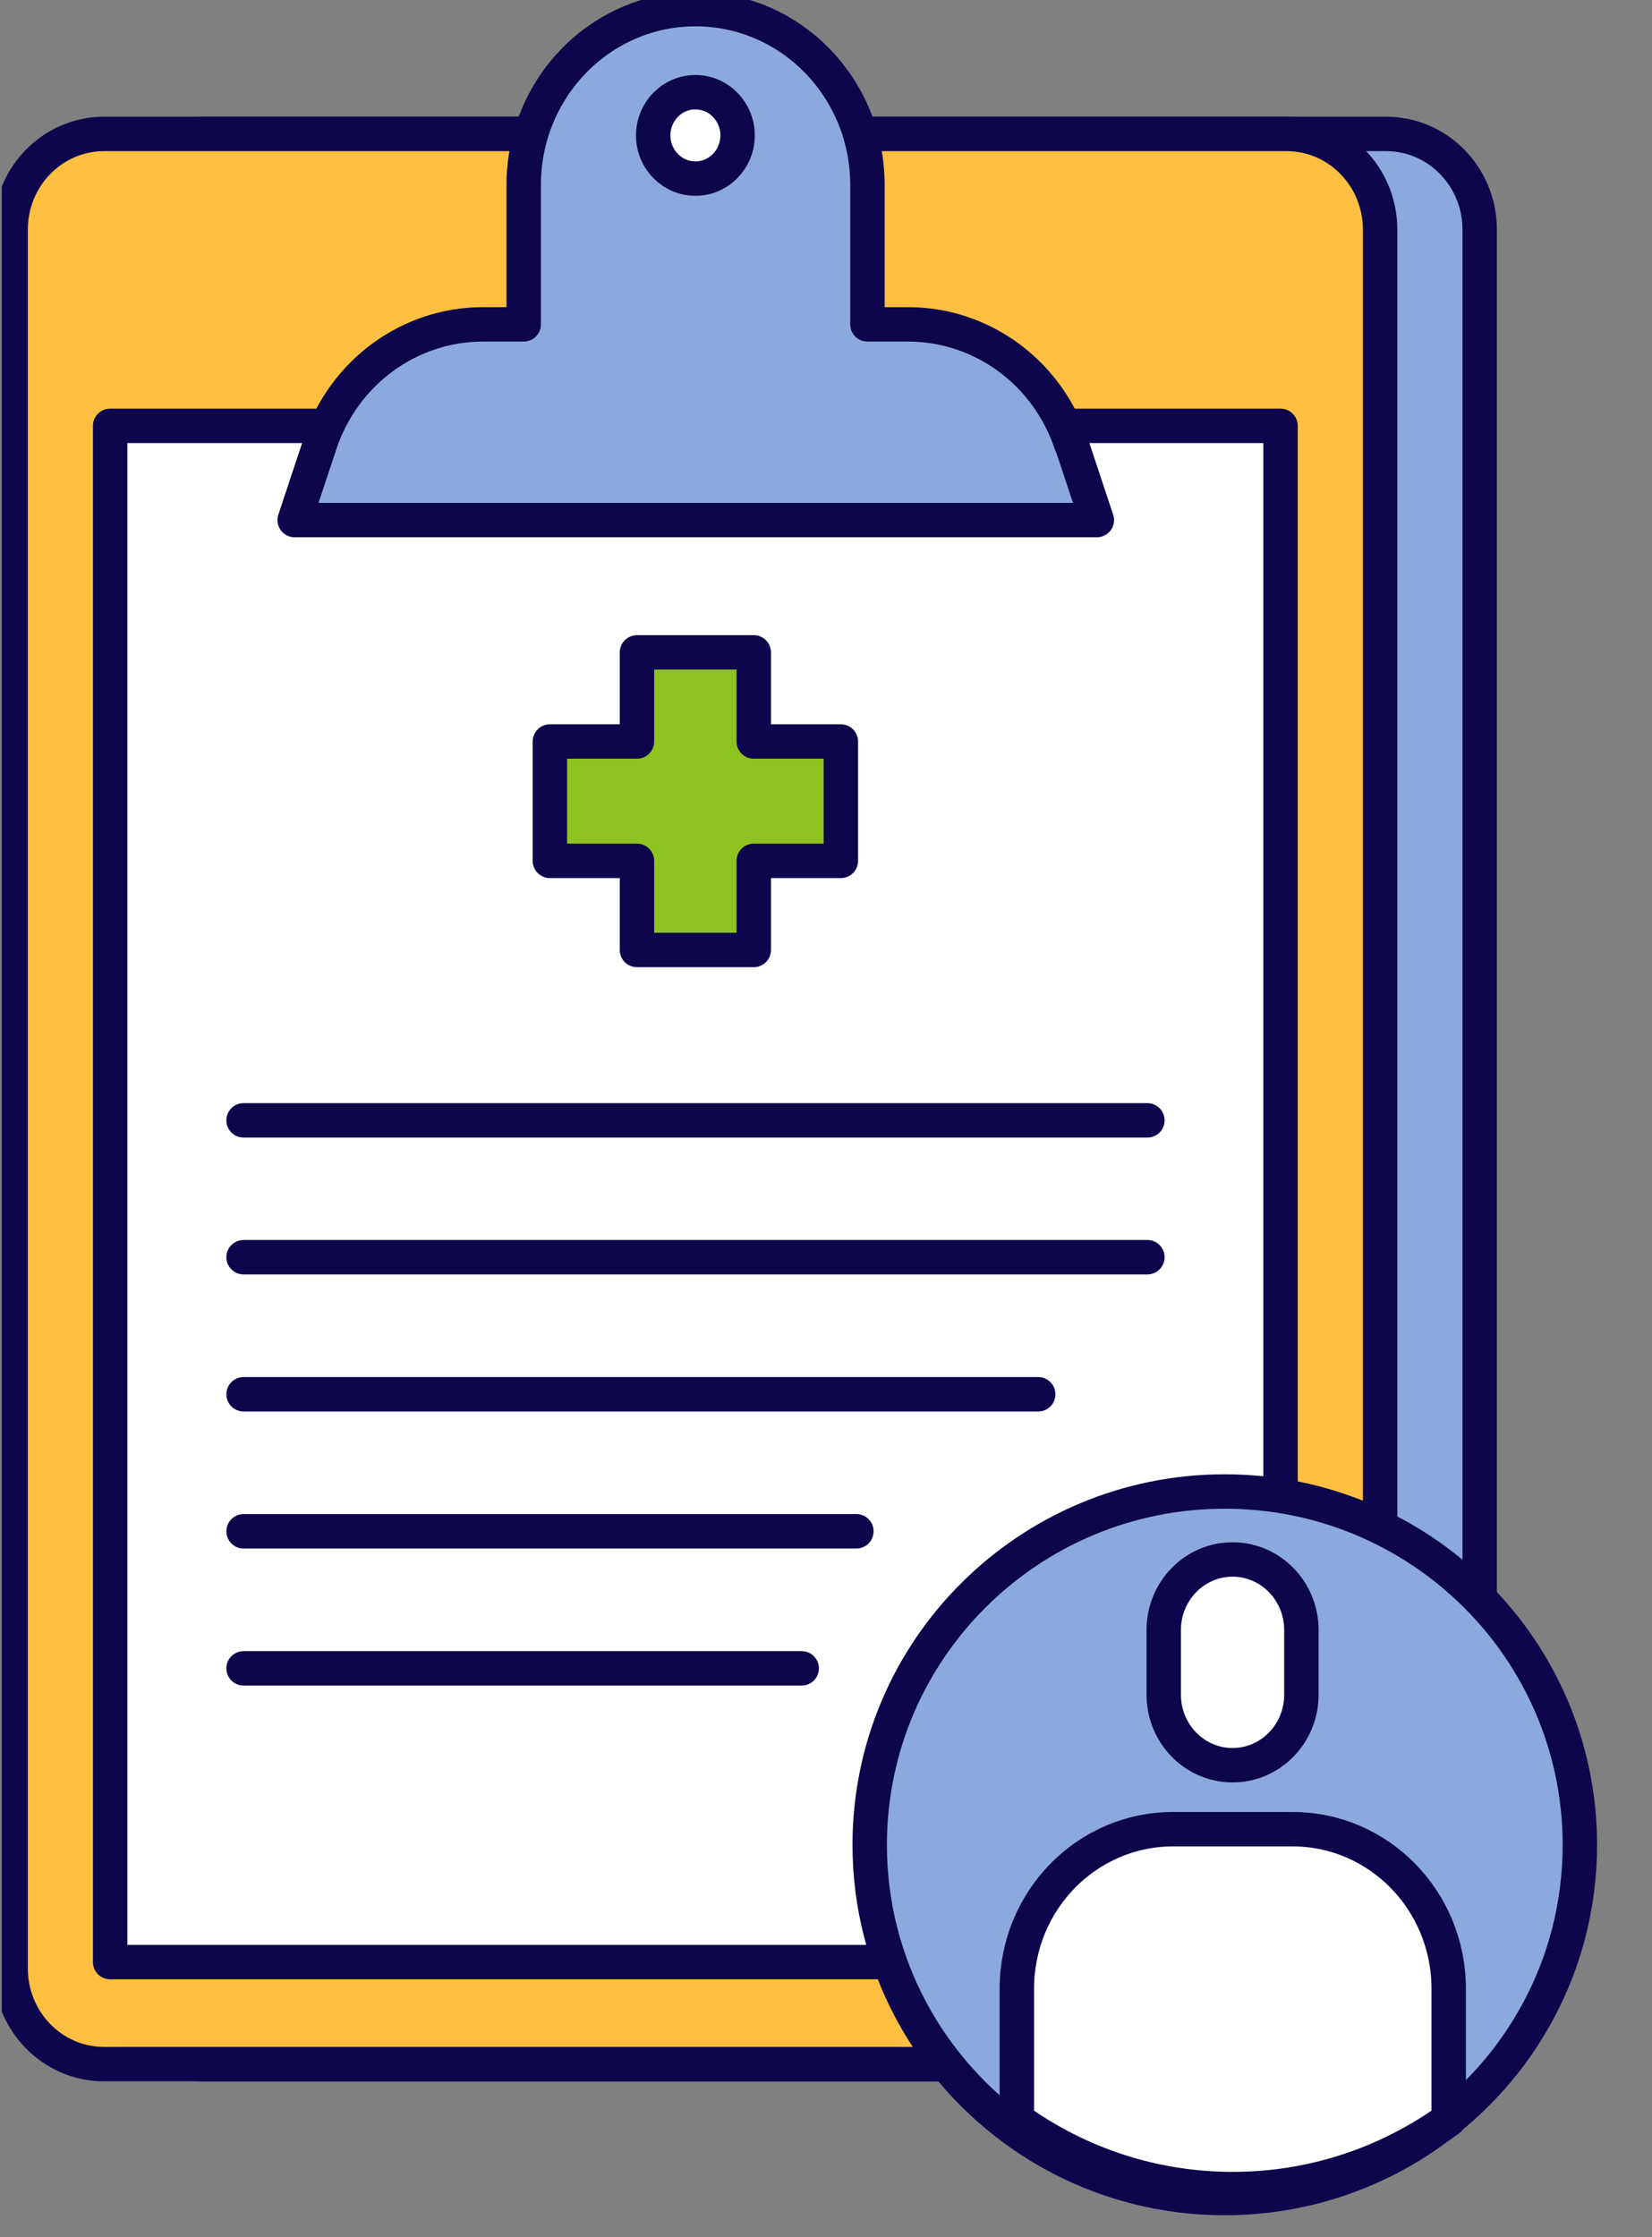
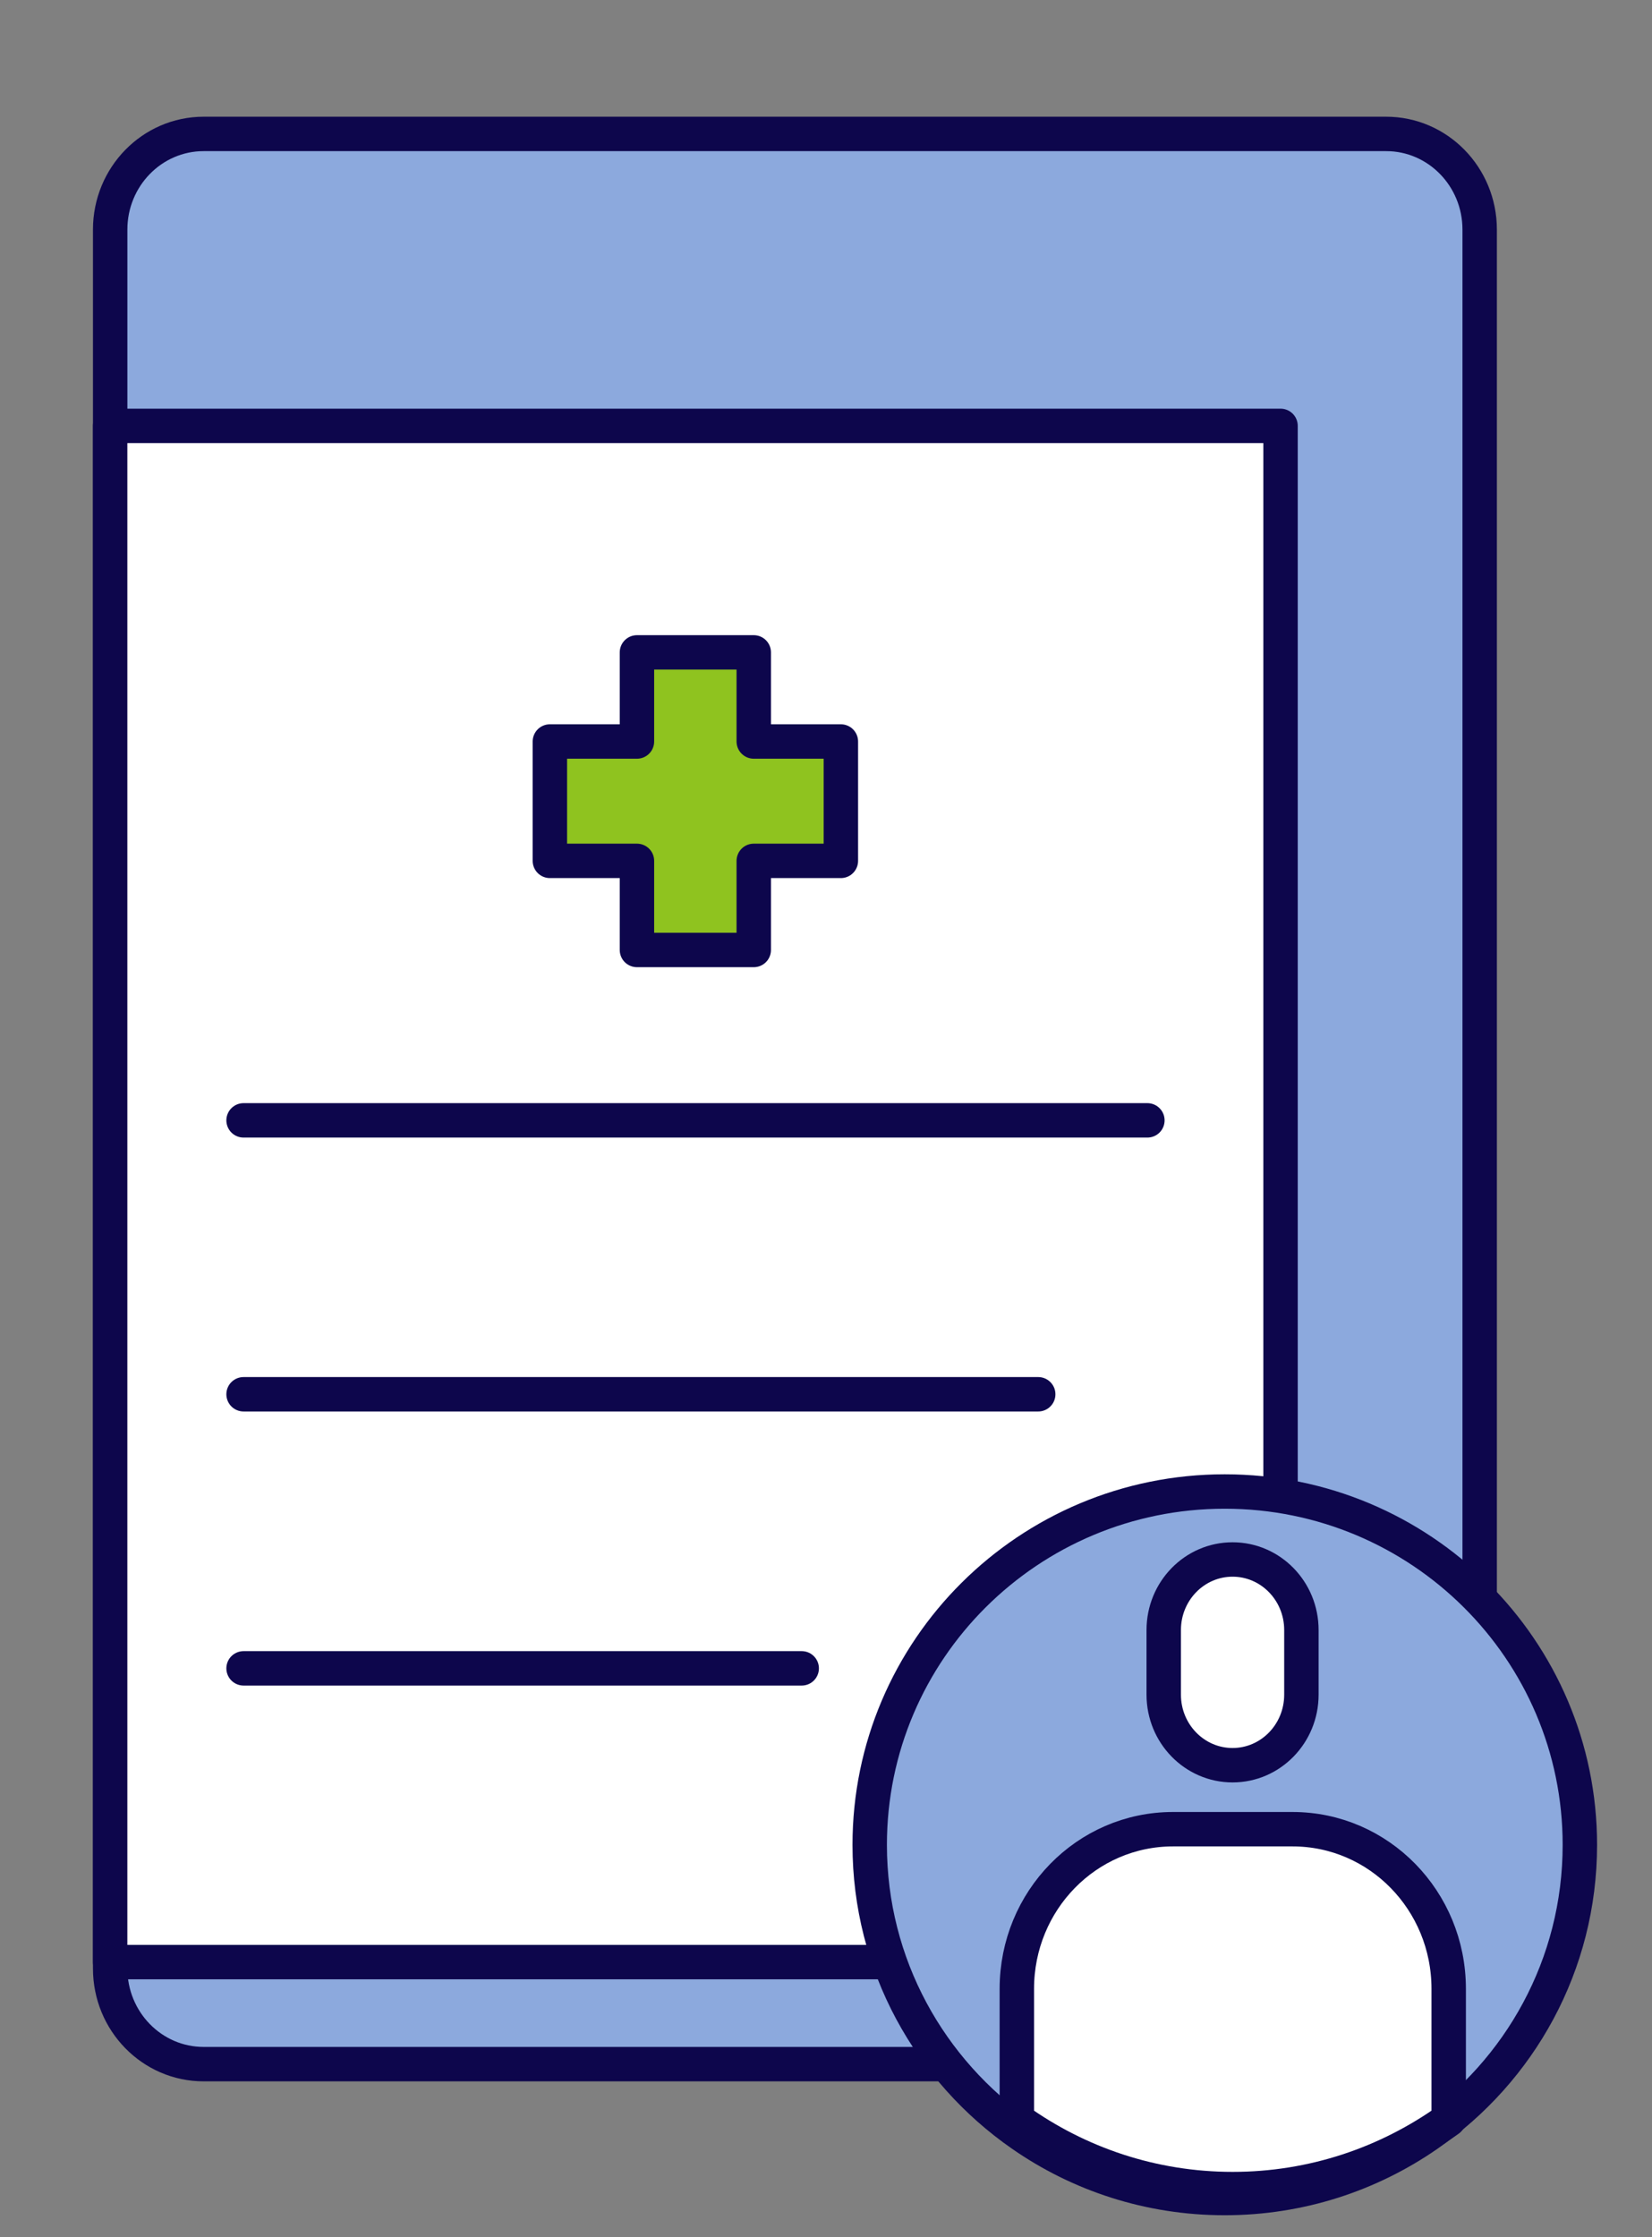
<svg xmlns="http://www.w3.org/2000/svg" width="48" height="65" viewBox="0 0 48 65" fill="none">
  <rect x="0" y="0" width="48" height="65" fill="#808080" stroke="none" />
  <g clip-path="url(#clip0_61_320)">
    <path d="M40.276 3.891H5.918C4.417 3.891 3.201 5.136 3.201 6.671V57.191C3.201 58.726 4.417 59.97 5.918 59.97H40.276C41.777 59.97 42.993 58.726 42.993 57.191V6.671C42.993 5.136 41.777 3.891 40.276 3.891Z" fill="#8CA9DD" stroke="#0D064C" stroke-linecap="round" stroke-linejoin="round" />
-     <path d="M37.384 3.891H3.025C1.525 3.891 0.309 5.136 0.309 6.671V57.191C0.309 58.726 1.525 59.97 3.025 59.97H37.384C38.884 59.97 40.1 58.726 40.1 57.191V6.671C40.1 5.136 38.884 3.891 37.384 3.891Z" fill="#FFBF41" stroke="#0D064C" stroke-linecap="round" stroke-linejoin="round" />
    <path d="M37.207 57.005V12.373L3.2 12.373V57.005H37.207Z" fill="white" stroke="#0D064C" stroke-linecap="round" stroke-linejoin="round" />
-     <path d="M31.123 12.897C30.435 10.822 28.531 9.424 26.389 9.424H25.204V5.374C25.204 2.552 22.968 0.265 20.21 0.265C17.452 0.265 15.217 2.552 15.217 5.374V9.424H14.032C11.89 9.424 9.985 10.822 9.297 12.897L8.562 15.11H31.869L31.134 12.897H31.123Z" fill="#8CA9DD" stroke="#0D064C" stroke-linecap="round" stroke-linejoin="round" />
-     <path d="M20.205 5.189C20.882 5.189 21.431 4.627 21.431 3.934C21.431 3.241 20.882 2.679 20.205 2.679C19.528 2.679 18.979 3.241 18.979 3.934C18.979 4.627 19.528 5.189 20.205 5.189Z" fill="white" stroke="#0D064C" stroke-linecap="round" stroke-linejoin="round" />
    <path d="M45.904 53.599C45.904 57.087 44.158 60.164 41.483 62.017C39.81 63.178 37.777 63.86 35.584 63.86C33.391 63.86 31.358 63.178 29.69 62.017C27.02 60.164 25.27 57.087 25.27 53.599C25.27 47.929 29.89 43.333 35.584 43.333C41.279 43.333 45.904 47.929 45.904 53.599Z" fill="#8CA9DD" stroke="#0D064C" stroke-linecap="round" stroke-linejoin="round" />
    <path d="M37.813 47.357C37.813 46.225 36.918 45.308 35.813 45.308C34.709 45.308 33.813 46.225 33.813 47.357V49.236C33.813 50.368 34.709 51.285 35.813 51.285C36.918 51.285 37.813 50.368 37.813 49.236V47.357Z" fill="white" stroke="#0D064C" stroke-linecap="round" stroke-linejoin="round" />
    <path d="M42.093 57.782V61.583C40.313 62.854 38.15 63.6 35.816 63.6C33.483 63.6 31.32 62.854 29.545 61.583V57.782C29.545 55.219 31.573 53.144 34.083 53.144H37.555C40.065 53.144 42.093 55.219 42.093 57.782Z" fill="white" stroke="#0D064C" stroke-linecap="round" stroke-linejoin="round" />
    <path d="M24.432 21.543H21.901V18.954H18.507V21.543H15.977V25.011H18.507V27.6H21.901V25.011H24.432V21.543Z" fill="#8FC31F" stroke="#0D064C" stroke-linecap="round" stroke-linejoin="round" />
    <path d="M7.077 32.55H33.338" stroke="#0D064C" stroke-linecap="round" stroke-linejoin="round" />
-     <path d="M7.077 36.526H33.338" stroke="#0D064C" stroke-linecap="round" stroke-linejoin="round" />
    <path d="M7.077 40.508H30.166" stroke="#0D064C" stroke-linecap="round" stroke-linejoin="round" />
-     <path d="M7.077 44.489H24.883" stroke="#0D064C" stroke-linecap="round" stroke-linejoin="round" />
    <path d="M7.077 48.471H23.294" stroke="#0D064C" stroke-linecap="round" stroke-linejoin="round" />
  </g>
  <defs>
    <clipPath id="clip0_61_320">
      <rect width="47" height="65" fill="white" transform="translate(0.05)" />
    </clipPath>
  </defs>
</svg>